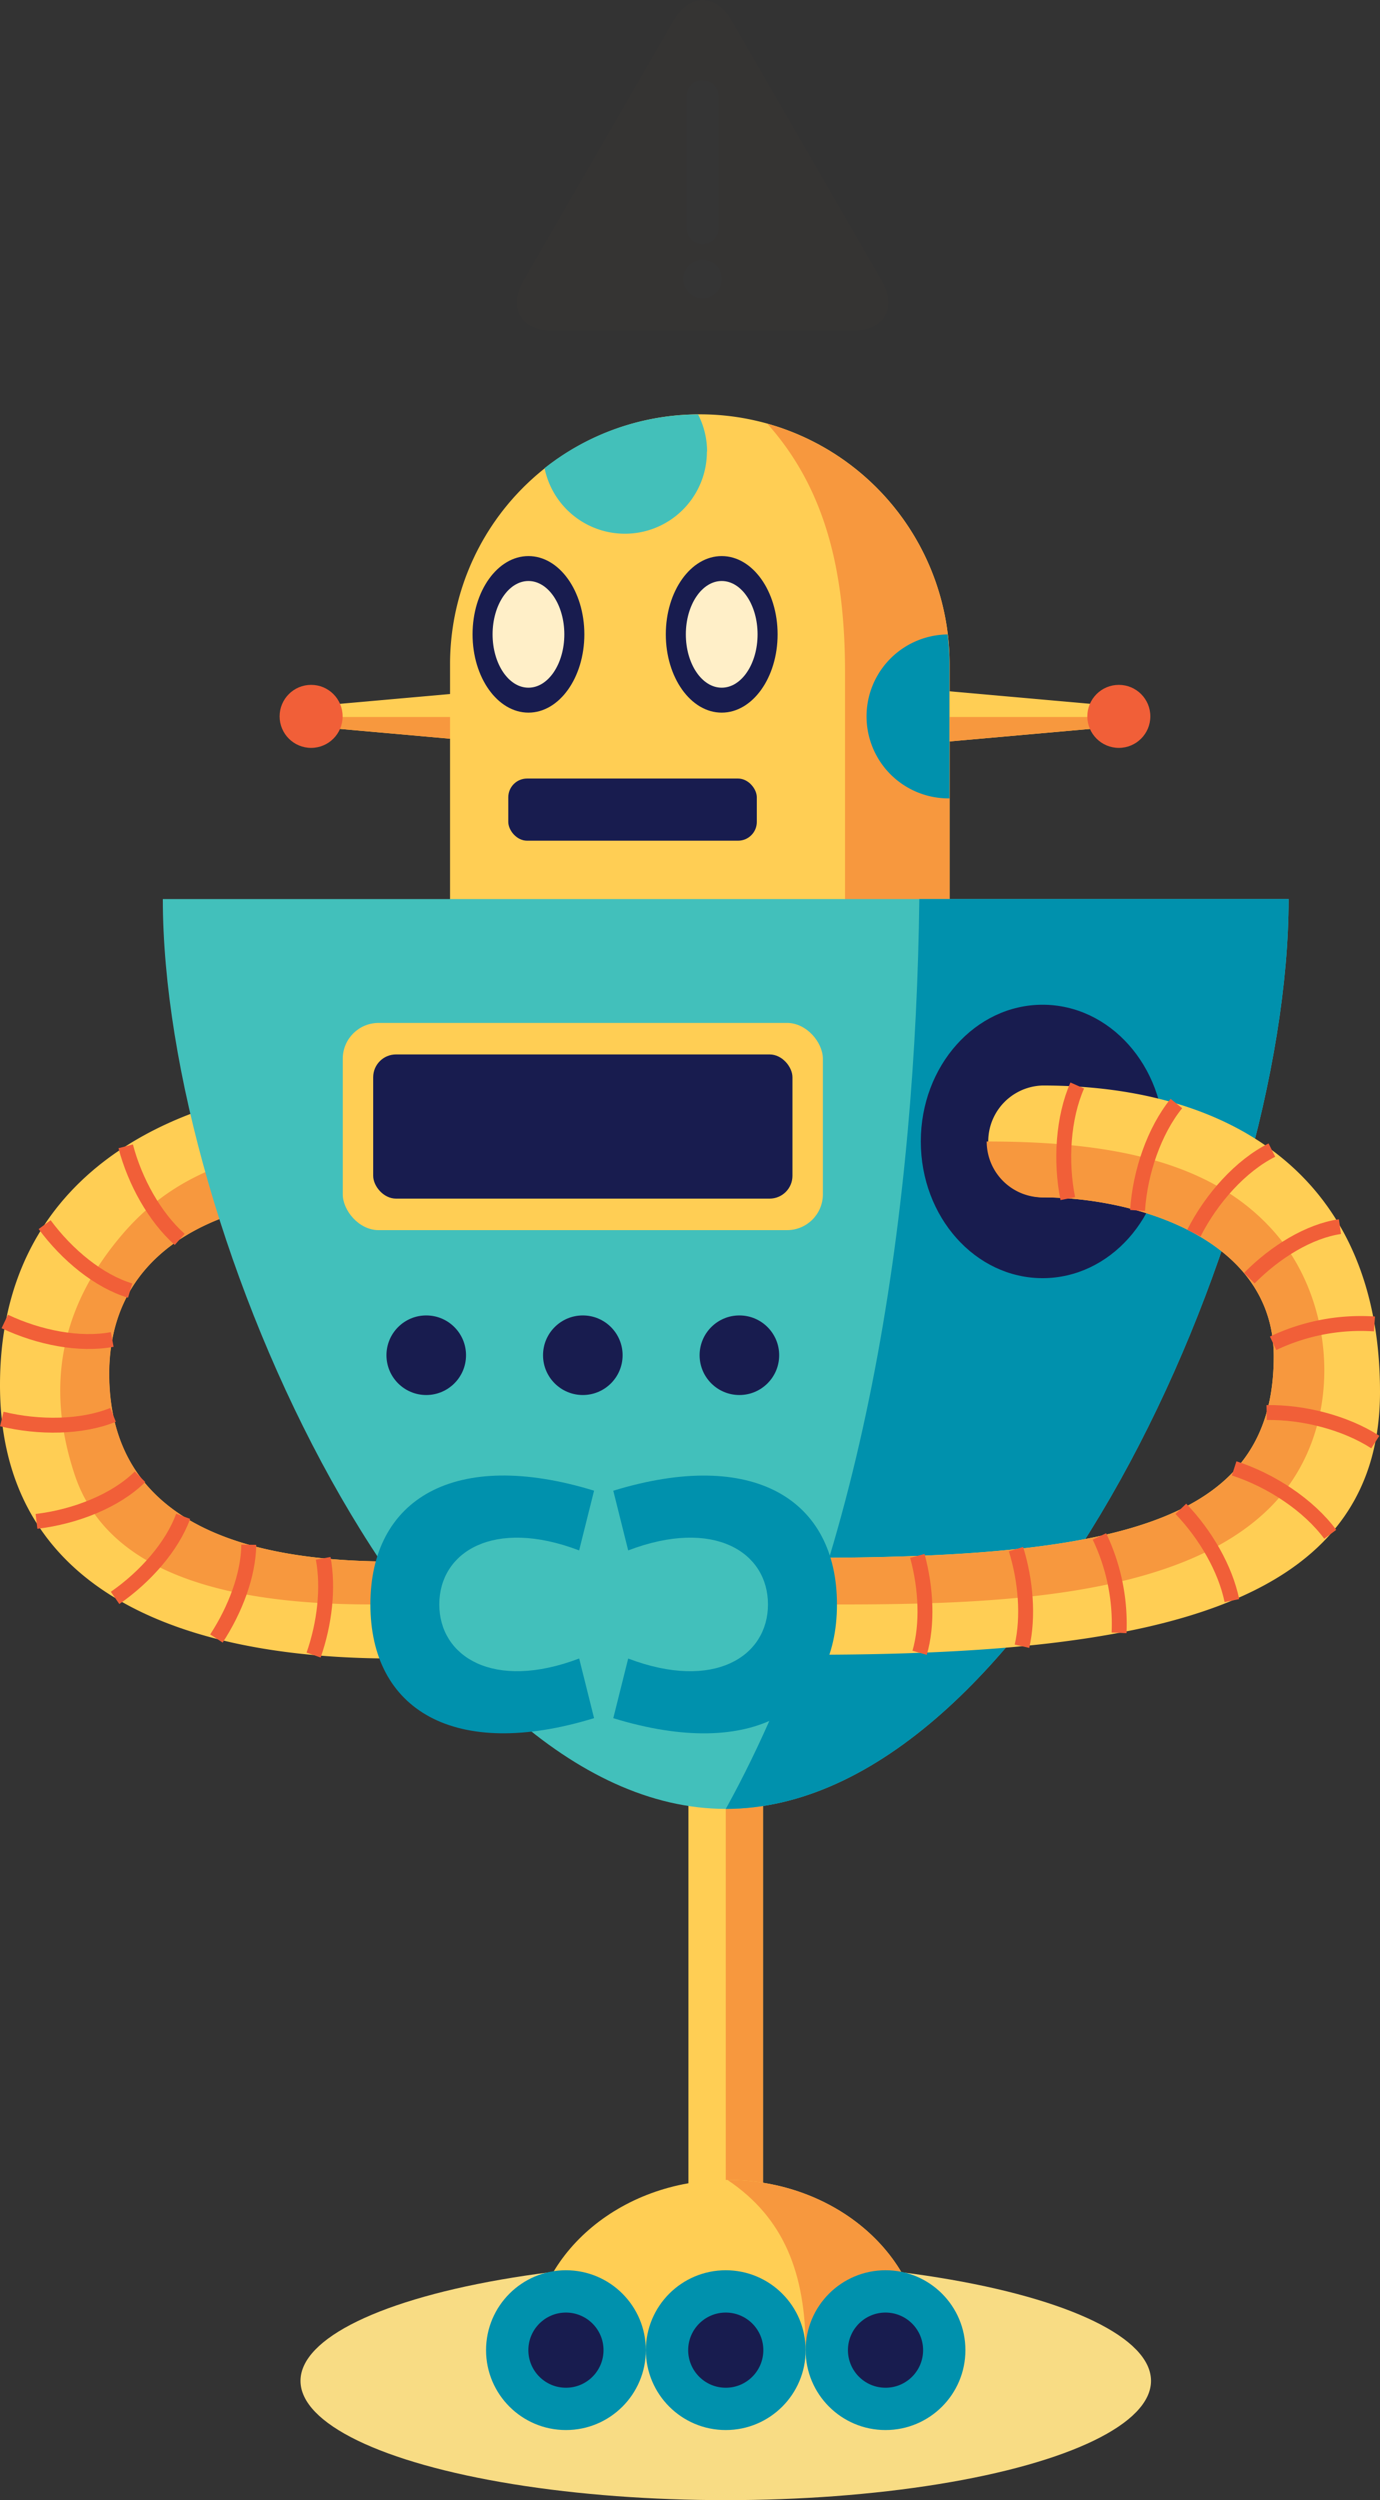
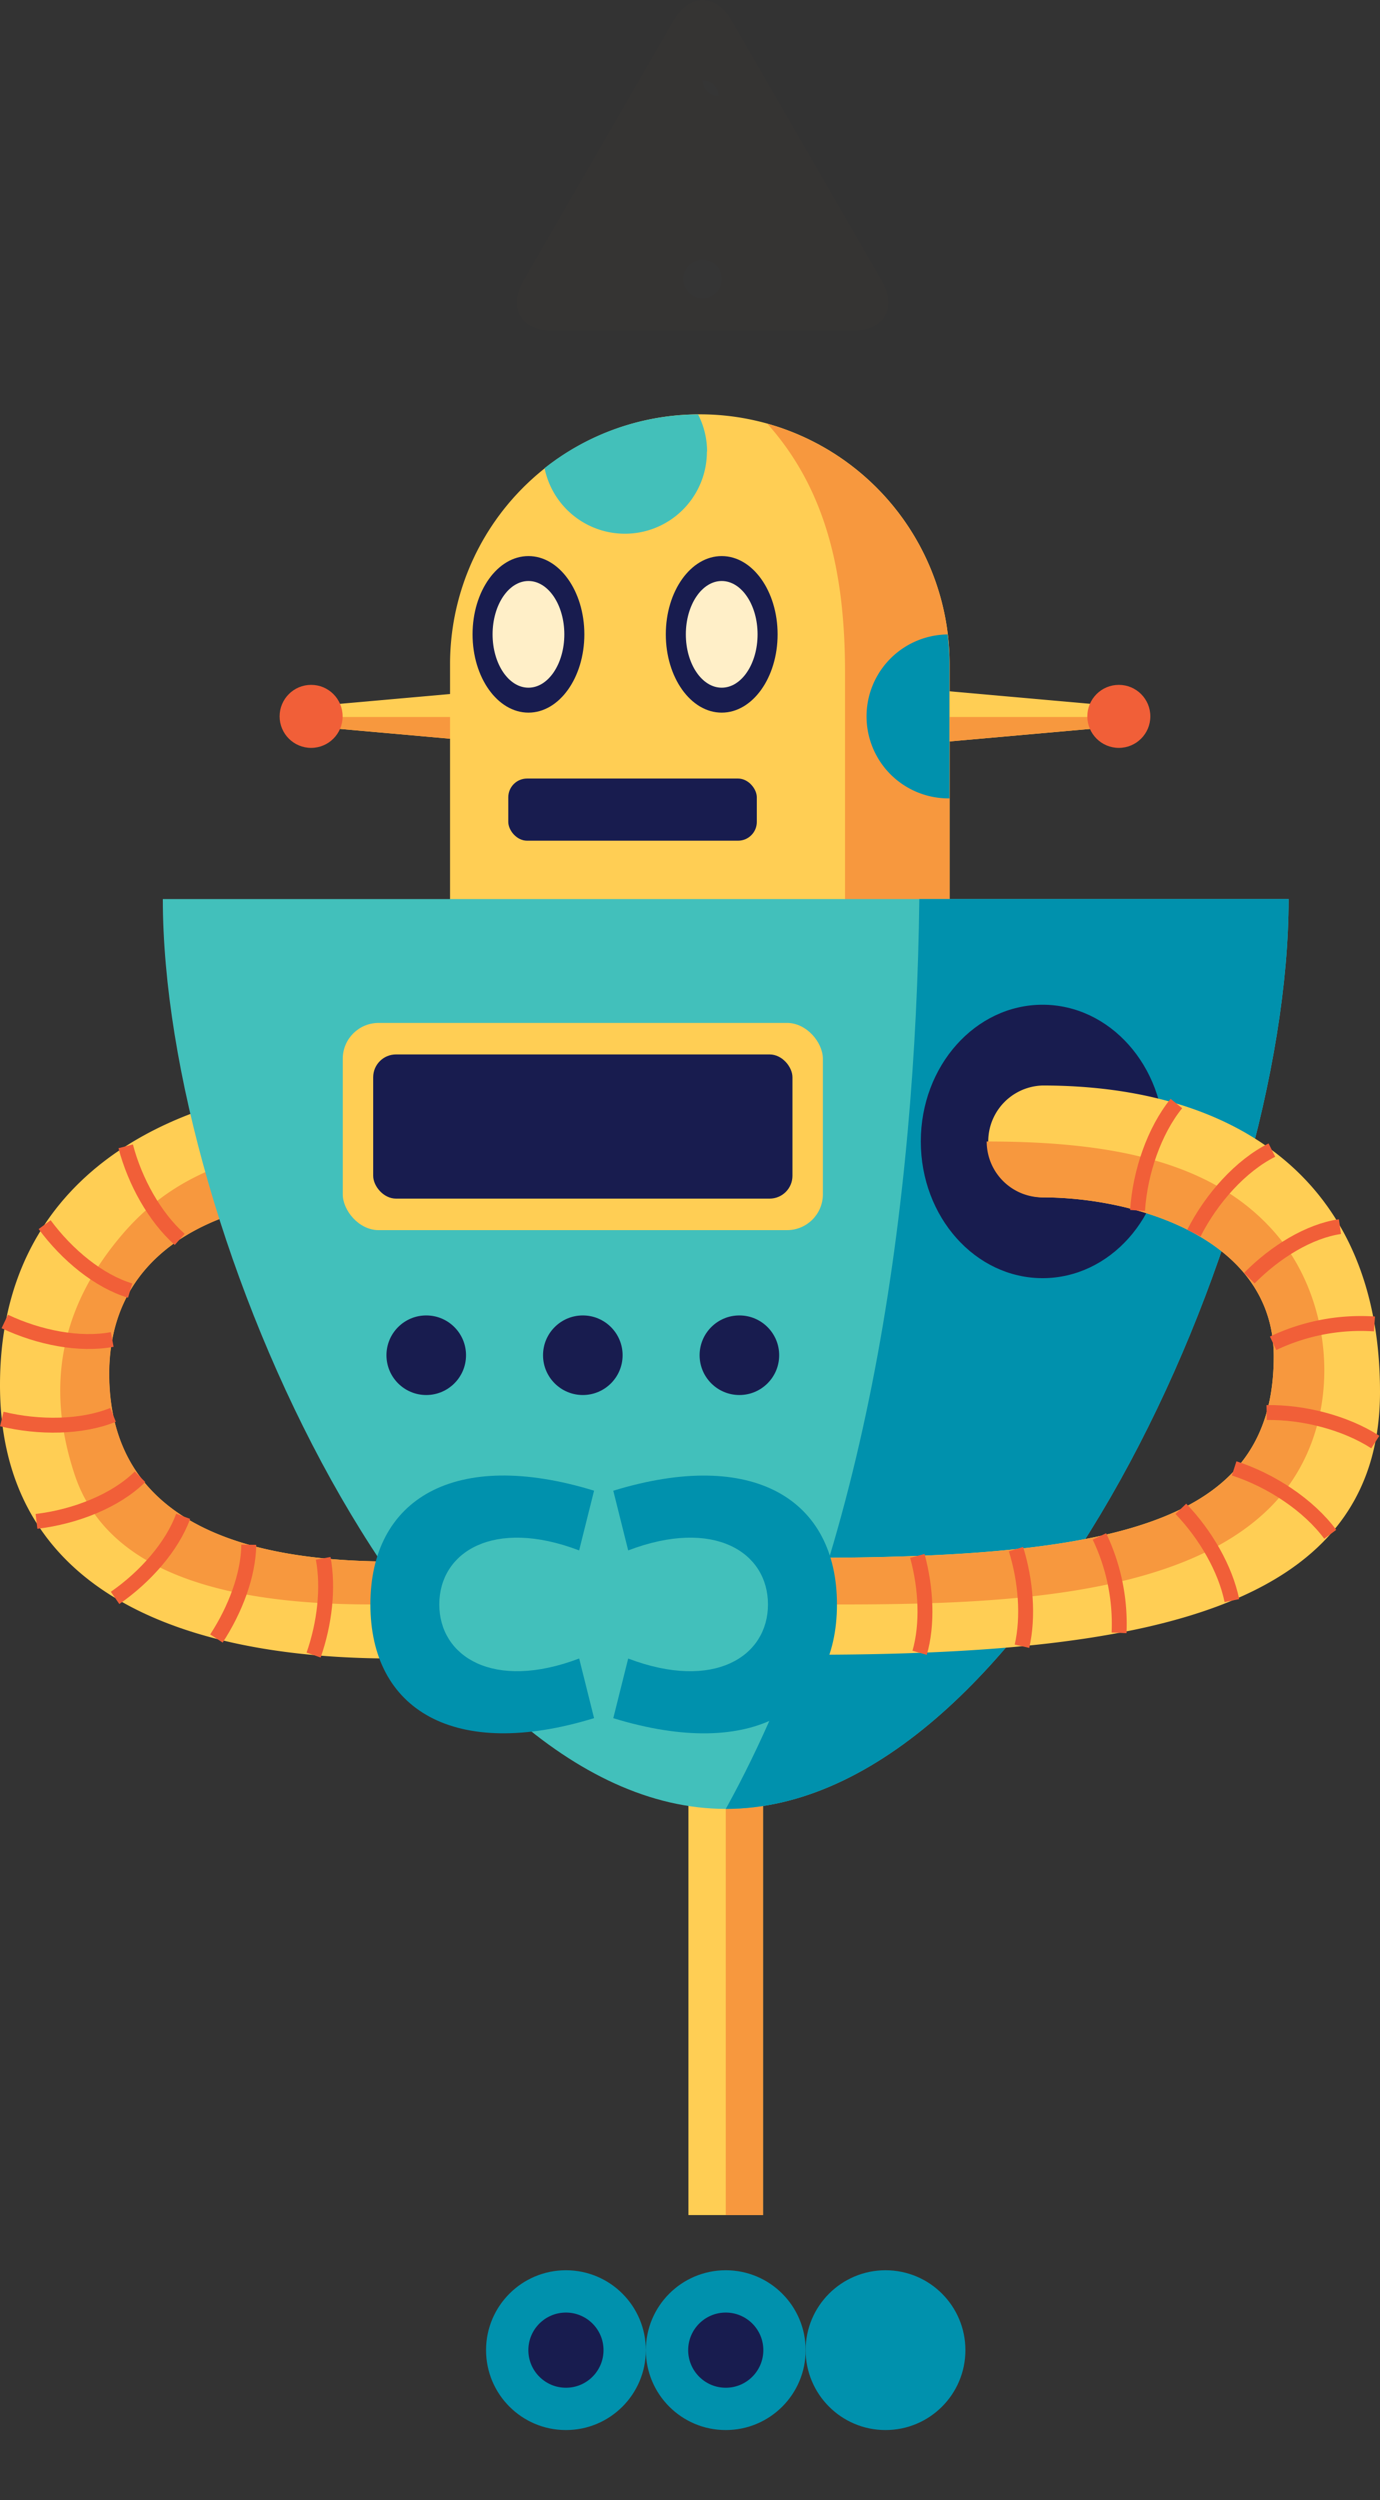
<svg xmlns="http://www.w3.org/2000/svg" width="306.63" height="555.4" viewBox="0 0 306.63 555.4">
  <rect x="0" y="0" width="306.63" height="555.4" fill="#333333" stroke="none" />
  <defs>
    <clipPath id="clip-path" transform="translate(0 0)">
-       <path d="M205.11,522.08h-87c0-20.89,19.47-37.82,43.49-37.82S205.11,501.19,205.11,522.08Z" fill="#ffce54" />
-     </clipPath>
+       </clipPath>
  </defs>
  <g id="Layer_2" data-name="Layer 2">
    <g id="arguments">
      <g id="robot2">
-         <ellipse cx="161.26" cy="528.9" rx="94.49" ry="26.5" fill="#f8dc84" />
        <polygon points="206.81 165.08 247.13 161.49 247.13 156.79 206.81 153.2 206.81 165.08" fill="#ffce54" />
        <polygon points="206.81 165.08 247.13 161.49 247.13 159.28 206.81 159.28 206.81 165.08" fill="#f7983e" />
        <circle cx="248.6" cy="159.14" r="7" fill="#f15f38" />
        <polygon points="110.92 165.08 70.61 161.49 70.61 156.79 110.92 153.2 110.92 165.08" fill="#ffce54" />
        <polygon points="110.92 165.08 70.61 161.49 70.61 159.28 110.92 159.28 110.92 165.08" fill="#f7983e" />
        <circle cx="69.13" cy="159.14" r="7" fill="#f15f38" />
        <rect x="152.97" y="390.24" width="16.57" height="101.83" fill="#ffce54" />
        <rect x="161.26" y="390.24" width="8.28" height="101.83" fill="#f7983e" />
-         <path d="M205.11,522.08h-87c0-20.89,19.47-37.82,43.49-37.82S205.11,501.19,205.11,522.08Z" transform="translate(0 0)" fill="#ffce54" />
        <g clip-path="url(#clip-path)">
          <path d="M161.63,484.26c12.63,8.46,17.38,20.85,17.38,37.82,0,18.54,37.78,29.94,36.48-7.52s-18.57-47.24-34.86-47.24S151.42,477.42,161.63,484.26Z" transform="translate(0 0)" fill="#f7983e" />
        </g>
        <circle cx="161.26" cy="522.08" r="17.75" fill="#0091ad" />
        <circle cx="161.26" cy="522.08" r="8.35" fill="#181c4f" />
        <circle cx="125.75" cy="522.08" r="17.75" fill="#0091ad" />
        <circle cx="125.75" cy="522.08" r="8.35" fill="#181c4f" />
        <circle cx="196.76" cy="522.08" r="17.75" fill="#0091ad" />
-         <circle cx="196.76" cy="522.08" r="8.35" fill="#181c4f" />
        <path id="SVGID" d="M100,213.81V147.54a55.5,55.5,0,0,1,111,0v66.27Z" transform="translate(0 0)" fill="#ffce54" />
        <path d="M187.76,211.05V149.34c0-22.37-4.31-40.7-17.26-55.21A55.49,55.49,0,0,0,100,147.54v66.27H211v-2.76Z" transform="translate(0 0)" fill="none" />
        <path d="M187.76,211.05H211V147.54A55.5,55.5,0,0,0,170.5,94.13c12.95,14.51,17.26,32.84,17.26,55.21Z" transform="translate(0 0)" fill="#f7983e" />
        <ellipse cx="117.42" cy="140.92" rx="12.42" ry="17.39" fill="#181c4f" />
        <ellipse id="lefteye" cx="117.42" cy="140.92" rx="7.97" ry="11.85" fill="#ffefc8" />
        <ellipse cx="160.36" cy="140.92" rx="12.42" ry="17.39" fill="#181c4f" />
        <ellipse id="righteye" cx="160.36" cy="140.92" rx="7.97" ry="11.85" fill="#ffefc8" />
        <g id="leftarm">
          <path id="SVGID-2" data-name="SVGID" d="M75.94,241.14a12.43,12.43,0,0,1,0,24.85c-20.71,0-53.29,8-51.63,41.7s36.17,39.2,63,39.2v21.54C57.16,368.43,0,362.35,0,307.69S52.19,241.14,75.94,241.14Z" transform="translate(0 0)" fill="#ffce54" />
          <path d="M75.94,266a12.42,12.42,0,0,0,12.42-12.42c-27.88,0-47.21,4.42-61,20.43S10,307.69,16.58,327.56s29.26,28.86,65.71,28.86a18.47,18.47,0,0,0,5-.68v-8.85c-26.78,0-61.3-5.52-62.95-39.2S55.23,266,75.94,266Z" transform="translate(0 0)" fill="#f7983e" />
          <path d="M39.93,275.33c-5.53-4.92-9.95-12.85-12-20.68" transform="translate(0 0)" fill="none" stroke="#f15f38" stroke-miterlimit="10" stroke-width="3.31" />
          <path d="M24.93,297.56c-7.22,1.36-16.28-.4-23.87-4" transform="translate(0 0)" fill="none" stroke="#f15f38" stroke-miterlimit="10" stroke-width="3.31" />
          <path d="M.4,315.23c8.25,2,17.73,1.92,24.72-.92" transform="translate(0 0)" fill="none" stroke="#f15f38" stroke-miterlimit="10" stroke-width="3.31" />
          <path d="M31.11,328.06c-5.36,5.33-14.36,8.89-23,9.91" transform="translate(0 0)" fill="none" stroke="#f15f38" stroke-miterlimit="10" stroke-width="3.31" />
          <path d="M40.7,336.85c-2.48,6.73-8.39,13.45-15.13,18.12" transform="translate(0 0)" fill="none" stroke="#f15f38" stroke-miterlimit="10" stroke-width="3.31" />
          <path d="M55.28,343.16c-.08,6.71-3,14.41-7.19,20.83" transform="translate(0 0)" fill="none" stroke="#f15f38" stroke-miterlimit="10" stroke-width="3.31" />
          <path d="M71.81,346.18c1.24,6.58.31,14.53-2.13,21.49" transform="translate(0 0)" fill="none" stroke="#f15f38" stroke-miterlimit="10" stroke-width="3.31" />
          <path d="M28.92,286.7c-6.92-2.07-14-7.88-19-14.65" transform="translate(0 0)" fill="none" stroke="#f15f38" stroke-miterlimit="10" stroke-width="3.31" />
        </g>
        <rect x="112.94" y="172.95" width="55.22" height="13.81" rx="4.17" fill="#181c4f" />
        <path id="SVGID-3" data-name="SVGID" d="M286.33,199.73c0,74.55-58,202.11-125.07,202.11S36.18,274.28,36.18,199.73Z" transform="translate(0 0)" fill="#42c0bb" />
        <path d="M286.33,199.73H204.27c-.81,66.91-11.24,144.66-43,202.11C228.35,401.84,286.33,274.28,286.33,199.73Z" transform="translate(0 0)" fill="#0091ad" />
        <ellipse cx="231.66" cy="253.57" rx="27.06" ry="30.37" fill="#181c4f" />
        <circle id="light1" cx="94.71" cy="301.06" r="8.84" fill="#181c4f" />
        <circle id="light2" cx="129.5" cy="301.06" r="8.84" fill="#181c4f" />
        <circle id="light3" cx="164.29" cy="301.06" r="8.84" fill="#181c4f" />
        <rect x="76.16" y="227.24" width="106.68" height="46.03" rx="7.96" fill="#ffce54" />
        <rect id="wave_container" x="82.92" y="234.24" width="93.16" height="32.03" rx="5.07" fill="#181c4f" />
        <path id="lefthand" d="M97.61,356.42c0-11.6,12-19.26,31.07-12L132,331.15c-31.06-9.52-49.7,1.87-49.7,25.27s18.64,34.79,49.7,25.26l-3.31-13.25C109.62,375.68,97.61,368,97.61,356.42Z" transform="translate(0 0)" fill="#0091ad" />
        <path d="M210.55,140.94a18.21,18.21,0,0,0,.41,36.42V147.54A55.42,55.42,0,0,0,210.55,140.94Z" transform="translate(0 0)" fill="#0091ad" />
        <path d="M157.11,100.33a18.1,18.1,0,0,0-2-8.27A55.21,55.21,0,0,0,121,104a18.22,18.22,0,0,0,36.07-3.69Z" transform="translate(0 0)" fill="#43c0ba" />
        <g id="rightarm">
          <path id="SVGID-4" data-name="SVGID" d="M231.66,241.14a12.43,12.43,0,0,0,0,24.85c20.16,0,51.36,8.84,51.36,35.34,0,36-32.31,44.73-103.54,44.73V367.6c73.72,0,127.15-9.41,127.15-58.4C306.63,262,274.32,241.14,231.66,241.14Z" transform="translate(0 0)" fill="#ffce54" />
          <path d="M231.66,266c20.16,0,51.36,8.84,51.36,35.34,0,36-32.31,44.73-103.54,44.73v8.84a13.47,13.47,0,0,0,6.49,1.52c34.92,0,76.58-1.39,96.63-21.95,16.16-16.57,14.64-44.46.83-60.47s-36.31-20.43-64.19-20.43A12.42,12.42,0,0,0,231.66,266Z" transform="translate(0 0)" fill="#f7983e" />
          <path d="M170.64,356.42c0-11.6-12-19.26-31.06-12l-3.31-13.26c31.06-9.52,49.7,1.87,49.7,25.27s-18.64,34.79-49.7,25.26l3.31-13.25C158.63,375.68,170.64,368,170.64,356.42Z" transform="translate(0 0)" fill="#0091ad" />
-           <path d="M239.36,241.14c-3.15,7.16-3.77,16.84-2.1,25.13" transform="translate(0 0)" fill="none" stroke="#f15f38" stroke-miterlimit="10" stroke-width="3.31" />
          <path d="M282.61,255.49c-6.91,3.45-13.43,10.73-17.33,18.44" transform="translate(0 0)" fill="none" stroke="#f15f38" stroke-miterlimit="10" stroke-width="3.31" />
          <path d="M297.73,272.49c-6.86,1-14.35,5.59-20.14,11.45" transform="translate(0 0)" fill="none" stroke="#f15f38" stroke-miterlimit="10" stroke-width="3.31" />
          <path d="M305.4,294.11a45.39,45.39,0,0,0-22.52,4.3" transform="translate(0 0)" fill="none" stroke="#f15f38" stroke-miterlimit="10" stroke-width="3.31" />
          <path d="M305.59,320.35c-6.65-4.29-15.94-6.68-24.15-6.56" transform="translate(0 0)" fill="none" stroke="#f15f38" stroke-miterlimit="10" stroke-width="3.31" />
          <path d="M295.57,340.84c-4.8-6.49-13.16-12-21.35-14.64" transform="translate(0 0)" fill="none" stroke="#f15f38" stroke-miterlimit="10" stroke-width="3.31" />
          <path d="M273.72,355.57c-1.45-7.08-5.86-14.69-11.34-20.39" transform="translate(0 0)" fill="none" stroke="#f15f38" stroke-miterlimit="10" stroke-width="3.31" />
          <path d="M248.65,362.73a45,45,0,0,0-4.36-21.41" transform="translate(0 0)" fill="none" stroke="#f15f38" stroke-miterlimit="10" stroke-width="3.31" />
          <path d="M227.08,365.71c1.49-6.54.86-14.52-1.33-21.57" transform="translate(0 0)" fill="none" stroke="#f15f38" stroke-miterlimit="10" stroke-width="3.31" />
          <path d="M204.34,367.17c1.82-6.34,1.46-14.32-.51-21.53" transform="translate(0 0)" fill="none" stroke="#f15f38" stroke-miterlimit="10" stroke-width="3.31" />
          <path d="M261.39,245.14c-4.93,6.08-8.08,15.29-8.63,23.76" transform="translate(0 0)" fill="none" stroke="#f15f38" stroke-miterlimit="10" stroke-width="3.31" />
        </g>
        <rect x="120.67" y="32.96" width="78.05" height="48.53" fill="none" />
        <g id="warning" opacity="0.01">
          <path d="M149.61,4.64c3.58-6.19,9.43-6.19,13,0l10.13,17.54,13,22.52,10.12,17.53c3.58,6.19.65,11.26-6.5,11.26H122.87c-7.15,0-10.08-5.07-6.5-11.26L126.49,44.7l13-22.52Z" transform="translate(0 0)" fill="#f15f38" />
-           <path d="M151.83,62a4.29,4.29,0,1,1,4.29,4.28A4.29,4.29,0,0,1,151.83,62Zm4.29-44.17a3.5,3.5,0,0,1,3.54,3.54V50.88a3.55,3.55,0,0,1-7.09,0V21.33A3.5,3.5,0,0,1,156.12,17.79Z" transform="translate(0 0)" fill="#ffefc8" />
+           <path d="M151.83,62a4.29,4.29,0,1,1,4.29,4.28A4.29,4.29,0,0,1,151.83,62Zm4.29-44.17a3.5,3.5,0,0,1,3.54,3.54V50.88V21.33A3.5,3.5,0,0,1,156.12,17.79Z" transform="translate(0 0)" fill="#ffefc8" />
        </g>
      </g>
    </g>
  </g>
</svg>